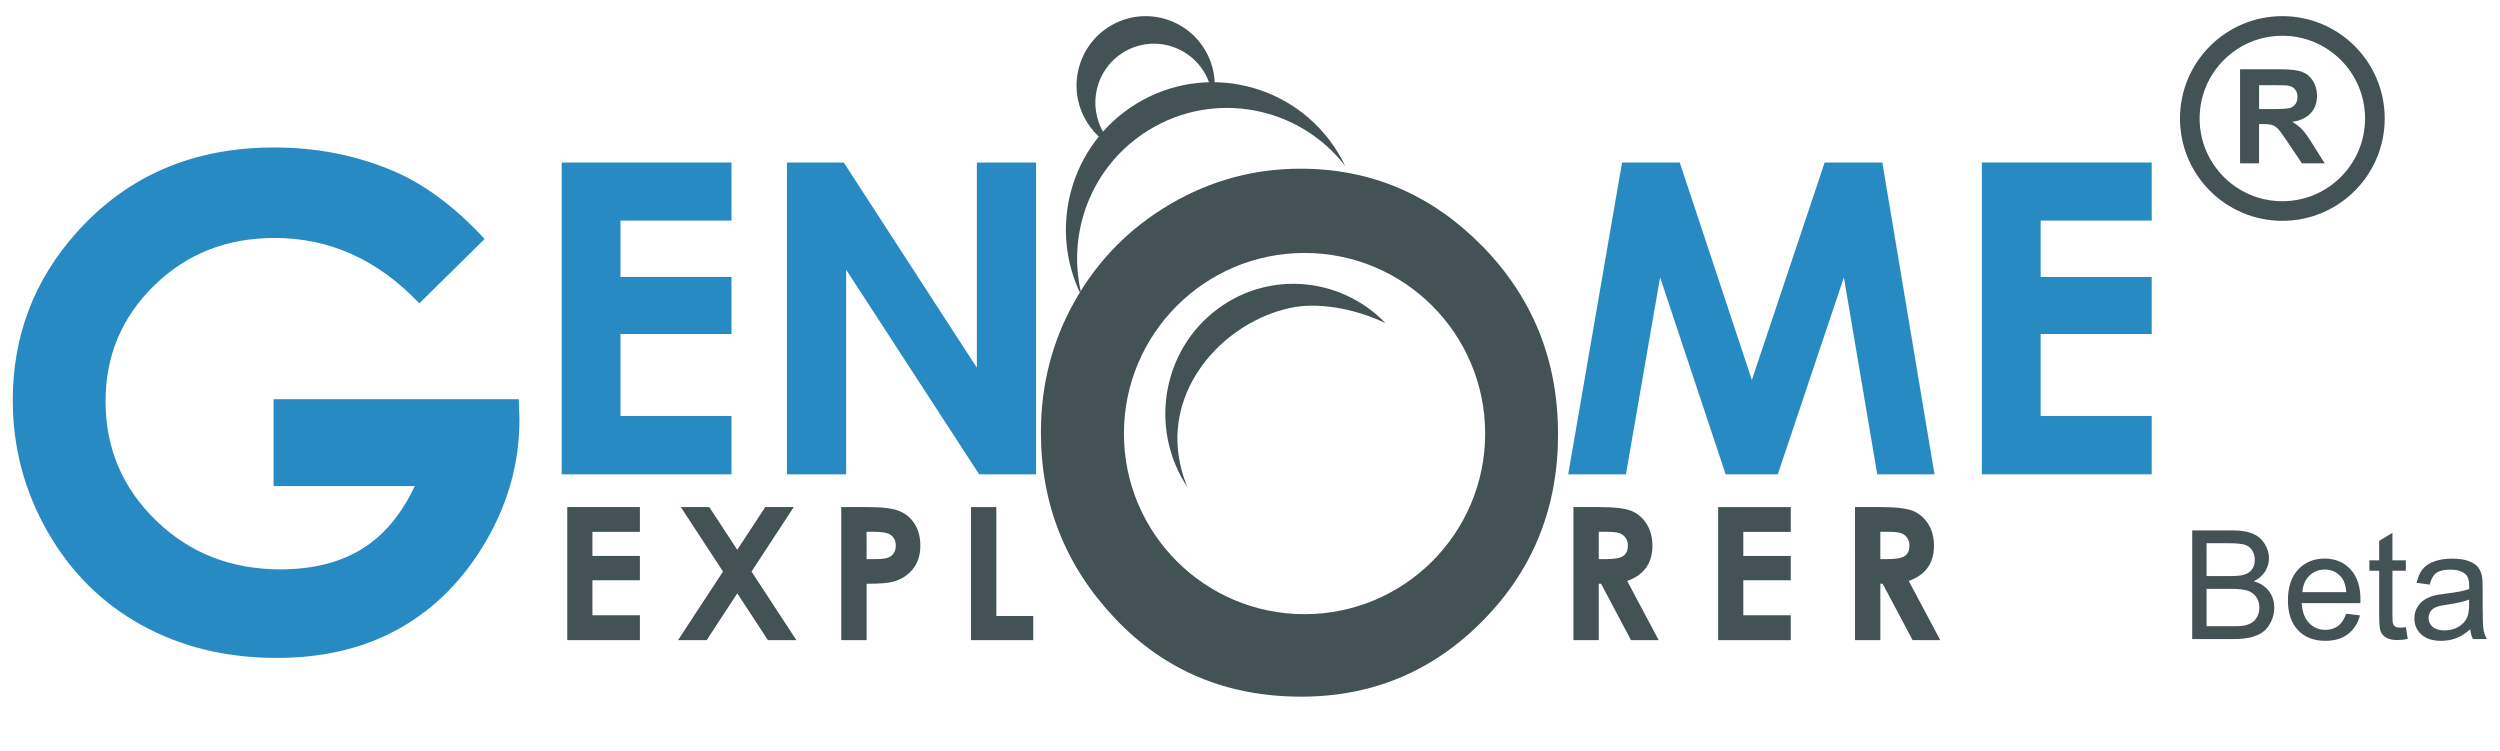
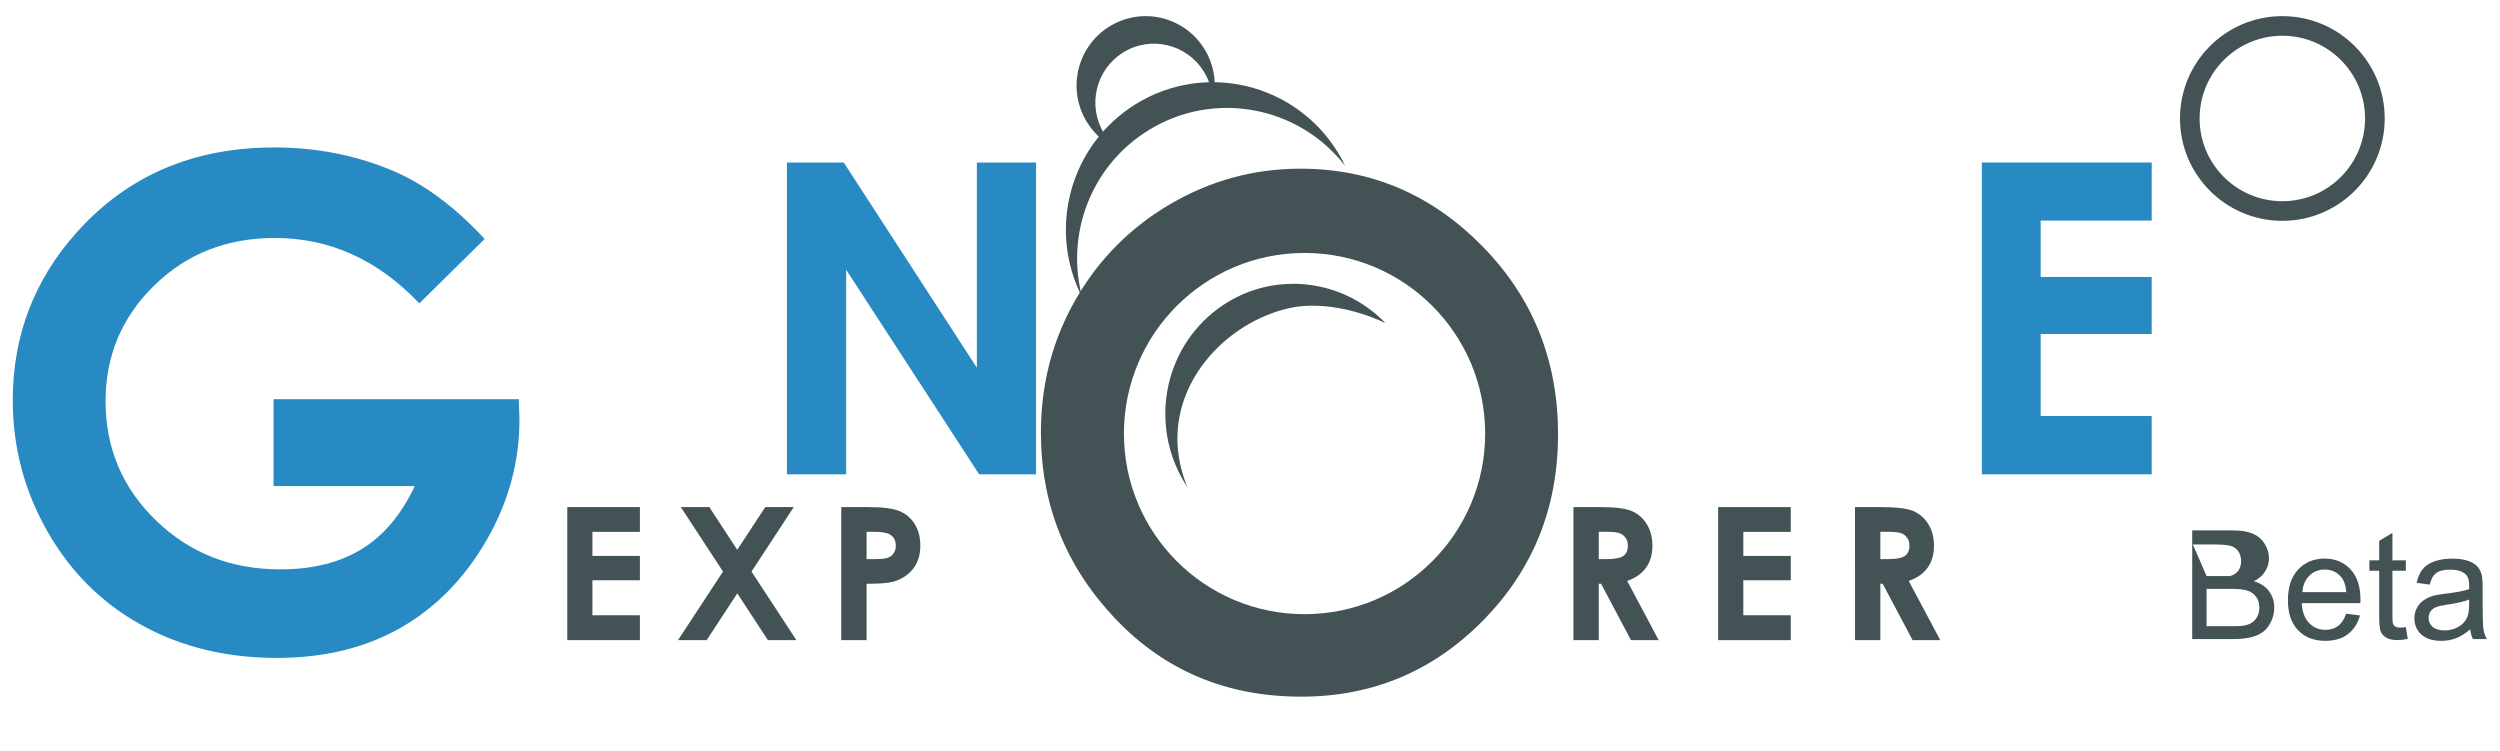
<svg xmlns="http://www.w3.org/2000/svg" version="1.1" id="Layer_1" x="0px" y="0px" width="173.725px" height="52.208px" viewBox="0 0 173.725 52.208" enable-background="new 0 0 173.725 52.208" xml:space="preserve">
  <g id="Layer_7" display="none">
</g>
  <g id="Logo5_copy_2_1_">
    <g>
      <g>
-         <path fill="#288AC3" d="M39.032,11.292h11.801v4.036h-7.716v3.918h7.716v3.963h-7.716v5.7h7.716v4.051H39.032V11.292z" />
        <path fill="#288AC3" d="M54.684,11.292h3.948l9.25,14.26v-14.26h4.115v21.667h-3.958L58.8,18.746v14.215h-4.116V11.292z" />
-         <path fill="#288AC3" d="M112.717,11.292h4.009l5.012,15.113l5.057-15.113h4.008l3.626,21.667h-3.979l-2.318-13.684l-4.592,13.684     h-3.626l-4.554-13.684l-2.373,13.684h-4.013L112.717,11.292z" />
        <path fill="#288AC3" d="M137.719,11.292h11.803v4.036h-7.717v3.918h7.717v3.963h-7.717v5.7h7.717v4.051h-11.803V11.292z" />
      </g>
      <g>
        <path fill="#288AC3" d="M33.678,16.605l-4.54,4.477c-2.873-3.031-6.222-4.546-10.048-4.546c-3.334,0-6.127,1.102-8.377,3.306     c-2.251,2.204-3.377,4.882-3.377,8.036c0,3.261,1.168,6.024,3.504,8.289c2.335,2.266,5.217,3.398,8.644,3.398     c2.229,0,4.107-0.466,5.637-1.4c1.529-0.933,2.763-2.396,3.699-4.386h-9.81v-6.038h17.04l0.047,1.424     c0,2.955-0.769,5.756-2.303,8.403c-1.536,2.647-3.523,4.669-5.965,6.063c-2.44,1.392-5.305,2.088-8.588,2.088     c-3.517,0-6.651-0.762-9.407-2.284s-4.937-3.692-6.54-6.509C1.69,34.11,0.887,31.073,0.887,27.81     c0-4.469,1.481-8.357,4.444-11.663c3.516-3.934,8.091-5.9,13.724-5.9c2.948,0,5.704,0.543,8.267,1.63     C29.487,12.794,31.606,14.371,33.678,16.605z" />
      </g>
      <g>
        <path fill="#435255" d="M39.42,35.238h5.046v1.722h-3.299v1.672h3.299v1.691h-3.299v2.432h3.299v1.729H39.42V35.238z" />
        <path fill="#435255" d="M47.31,35.238h1.979l1.942,2.968l1.947-2.968h1.979l-2.934,4.481l3.118,4.764h-1.979l-2.128-3.25     l-2.128,3.25h-1.99l3.126-4.766L47.31,35.238z" />
        <path fill="#435255" d="M58.46,35.238h1.867c1.01,0,1.737,0.093,2.184,0.28c0.447,0.186,0.798,0.488,1.056,0.904     c0.259,0.418,0.387,0.916,0.387,1.5c0,0.646-0.169,1.181-0.507,1.609c-0.337,0.426-0.795,0.725-1.372,0.891     c-0.341,0.097-0.958,0.145-1.855,0.145v3.916H58.46V35.238z M60.22,38.852h0.56c0.439,0,0.746-0.032,0.917-0.094     c0.173-0.063,0.308-0.168,0.405-0.313c0.1-0.144,0.148-0.319,0.148-0.526c0-0.357-0.139-0.617-0.415-0.781     c-0.201-0.123-0.574-0.184-1.119-0.184h-0.497L60.22,38.852L60.22,38.852z" />
-         <path fill="#435255" d="M67.477,35.238h1.759v7.567H71.8v1.679h-4.323V35.238z" />
      </g>
      <g>
        <path fill="#435255" d="M109.339,35.238h1.865c1.021,0,1.748,0.093,2.181,0.272c0.433,0.184,0.781,0.486,1.045,0.908     c0.263,0.424,0.396,0.924,0.396,1.502c0,0.607-0.146,1.115-0.437,1.524c-0.292,0.409-0.73,0.718-1.316,0.927l2.189,4.111h-1.925     l-2.078-3.916h-0.161v3.916h-1.76V35.238L109.339,35.238z M111.098,38.852h0.551c0.561,0,0.945-0.074,1.157-0.221     c0.211-0.146,0.316-0.391,0.316-0.731c0-0.2-0.054-0.376-0.158-0.526c-0.104-0.149-0.245-0.256-0.419-0.322     c-0.175-0.064-0.497-0.098-0.965-0.098h-0.482V38.852L111.098,38.852z" />
        <path fill="#435255" d="M119.395,35.238h5.045v1.722h-3.297v1.672h3.297v1.691h-3.297v2.432h3.297v1.729h-5.045V35.238z" />
        <path fill="#435255" d="M128.904,35.238h1.864c1.021,0,1.748,0.093,2.184,0.272c0.433,0.184,0.78,0.486,1.045,0.908     c0.263,0.424,0.395,0.924,0.395,1.502c0,0.607-0.145,1.115-0.437,1.524s-0.73,0.718-1.316,0.927l2.189,4.111h-1.922l-2.079-3.916     h-0.161v3.916h-1.76L128.904,35.238L128.904,35.238z M130.665,38.852h0.551c0.56,0,0.945-0.074,1.156-0.221     c0.211-0.146,0.315-0.391,0.315-0.731c0-0.2-0.052-0.376-0.156-0.526c-0.105-0.149-0.245-0.256-0.421-0.322     c-0.176-0.064-0.496-0.098-0.965-0.098h-0.481L130.665,38.852L130.665,38.852z" />
      </g>
      <g>
        <path fill="#435255" d="M158.601,1.121c-3.929,0-7.113,3.185-7.113,7.112c0,3.929,3.187,7.113,7.113,7.113     s7.113-3.185,7.113-7.113C165.714,4.305,162.529,1.121,158.601,1.121z M158.601,13.982c-3.175,0-5.75-2.574-5.75-5.749     c0-3.174,2.574-5.748,5.75-5.748c3.173,0,5.747,2.574,5.747,5.748C164.348,11.408,161.774,13.982,158.601,13.982z" />
        <g>
-           <path fill="#435255" d="M155.661,11.353V4.814h2.779c0.697,0,1.206,0.059,1.522,0.176c0.315,0.117,0.57,0.327,0.76,0.626      c0.191,0.301,0.288,0.644,0.288,1.03c0,0.49-0.144,0.896-0.433,1.215c-0.289,0.319-0.72,0.521-1.294,0.604      c0.285,0.167,0.521,0.349,0.707,0.549c0.187,0.199,0.436,0.554,0.752,1.062l0.798,1.275h-1.58l-0.955-1.422      c-0.338-0.508-0.569-0.829-0.694-0.961c-0.126-0.132-0.257-0.223-0.397-0.272c-0.14-0.049-0.362-0.074-0.665-0.074h-0.267v2.729      h-1.321V11.353z M156.982,7.579h0.978c0.632,0,1.028-0.027,1.186-0.08c0.157-0.054,0.281-0.146,0.371-0.277      c0.089-0.131,0.134-0.294,0.134-0.49c0-0.22-0.059-0.397-0.177-0.532c-0.117-0.135-0.284-0.221-0.498-0.257      c-0.106-0.014-0.428-0.022-0.964-0.022h-1.029V7.579L156.982,7.579z" />
-         </g>
+           </g>
      </g>
      <path fill="#435255" d="M102.99,17.089c-3.521-3.578-7.727-5.367-12.619-5.367c-3.23,0-6.244,0.819-9.044,2.458    c-2.799,1.639-4.997,3.859-6.596,6.661c-1.601,2.802-2.398,5.875-2.398,9.213c0,4.987,1.717,9.292,5.149,12.919    c3.434,3.625,7.746,5.438,12.936,5.438c4.956,0,9.168-1.766,12.642-5.297c3.474-3.527,5.209-7.844,5.209-12.939    C108.268,25.028,106.508,20.667,102.99,17.089z M90.652,42.679c-6.932,0-12.55-5.621-12.55-12.55    c0-6.934,5.618-12.551,12.55-12.551c6.934,0,12.552,5.619,12.552,12.551C103.203,37.058,97.585,42.679,90.652,42.679z" />
      <path fill="#435255" d="M79.803,9.054c4.571-2.827,10.462-1.681,13.678,2.484c-0.153-0.322-0.324-0.639-0.516-0.949    c-2.956-4.821-9.243-6.323-14.042-3.354c-4.573,2.828-6.145,8.693-3.726,13.411C74.045,16.301,75.792,11.534,79.803,9.054z" />
      <path fill="#435255" d="M81.913,31.719c-0.774-5.033,3.266-9.342,7.731-10.319c1.874-0.409,4.397-0.007,6.632,1.053    c-3.202-3.319-8.416-3.684-12.021-0.705c-3.605,2.98-4.306,8.236-1.75,12.092C82.23,33.174,82.027,32.465,81.913,31.719z" />
      <path fill="#435255" d="M76.531,8.928c-0.989-2.031-0.153-4.482,1.867-5.476c2.021-0.994,4.462-0.153,5.452,1.877    c0.287,0.588,0.416,1.209,0.412,1.822c0.277-1.075,0.191-2.25-0.334-3.325c-1.167-2.393-4.043-3.384-6.426-2.212    c-2.382,1.171-3.369,4.061-2.202,6.453c0.524,1.076,1.395,1.865,2.41,2.306C77.226,9.999,76.816,9.515,76.531,8.928z" />
    </g>
    <g>
-       <path fill="#435255" d="M152.337,44.407v-7.548h2.832c0.577,0,1.04,0.077,1.388,0.229c0.35,0.152,0.622,0.388,0.819,0.705    s0.296,0.649,0.296,0.998c0,0.321-0.087,0.627-0.262,0.91c-0.176,0.285-0.439,0.516-0.793,0.69    c0.457,0.133,0.808,0.362,1.053,0.685c0.245,0.323,0.368,0.705,0.368,1.144c0,0.354-0.075,0.683-0.225,0.985    c-0.148,0.305-0.333,0.539-0.554,0.703c-0.22,0.166-0.495,0.289-0.826,0.375c-0.332,0.084-0.736,0.125-1.218,0.125h-2.879V44.407z     M153.335,40.03h1.632c0.443,0,0.76-0.027,0.952-0.087c0.255-0.075,0.446-0.2,0.575-0.376c0.128-0.175,0.192-0.395,0.192-0.658    c0-0.25-0.061-0.473-0.18-0.662c-0.12-0.191-0.292-0.322-0.515-0.392c-0.224-0.069-0.606-0.106-1.149-0.106h-1.509L153.335,40.03    L153.335,40.03z M153.335,43.516h1.88c0.323,0,0.549-0.012,0.68-0.036c0.229-0.041,0.422-0.108,0.577-0.206    s0.282-0.236,0.381-0.42c0.1-0.184,0.149-0.396,0.149-0.637c0-0.28-0.072-0.525-0.216-0.733c-0.145-0.208-0.345-0.354-0.601-0.438    s-0.624-0.125-1.104-0.125h-1.746L153.335,43.516L153.335,43.516z" />
+       <path fill="#435255" d="M152.337,44.407v-7.548h2.832c0.577,0,1.04,0.077,1.388,0.229c0.35,0.152,0.622,0.388,0.819,0.705    s0.296,0.649,0.296,0.998c0,0.321-0.087,0.627-0.262,0.91c-0.176,0.285-0.439,0.516-0.793,0.69    c0.457,0.133,0.808,0.362,1.053,0.685c0.245,0.323,0.368,0.705,0.368,1.144c0,0.354-0.075,0.683-0.225,0.985    c-0.148,0.305-0.333,0.539-0.554,0.703c-0.22,0.166-0.495,0.289-0.826,0.375c-0.332,0.084-0.736,0.125-1.218,0.125h-2.879V44.407z     M153.335,40.03h1.632c0.255-0.075,0.446-0.2,0.575-0.376c0.128-0.175,0.192-0.395,0.192-0.658    c0-0.25-0.061-0.473-0.18-0.662c-0.12-0.191-0.292-0.322-0.515-0.392c-0.224-0.069-0.606-0.106-1.149-0.106h-1.509L153.335,40.03    L153.335,40.03z M153.335,43.516h1.88c0.323,0,0.549-0.012,0.68-0.036c0.229-0.041,0.422-0.108,0.577-0.206    s0.282-0.236,0.381-0.42c0.1-0.184,0.149-0.396,0.149-0.637c0-0.28-0.072-0.525-0.216-0.733c-0.145-0.208-0.345-0.354-0.601-0.438    s-0.624-0.125-1.104-0.125h-1.746L153.335,43.516L153.335,43.516z" />
      <path fill="#435255" d="M163.037,42.646l0.958,0.119c-0.151,0.56-0.433,0.993-0.839,1.303c-0.408,0.31-0.932,0.464-1.565,0.464    c-0.8,0-1.434-0.246-1.901-0.74c-0.47-0.492-0.703-1.184-0.703-2.071c0-0.921,0.236-1.634,0.71-2.142    c0.475-0.509,1.089-0.763,1.845-0.763c0.73,0,1.328,0.249,1.792,0.746c0.463,0.498,0.694,1.198,0.694,2.103    c0,0.053-0.002,0.137-0.005,0.246h-4.079c0.035,0.602,0.205,1.062,0.511,1.379c0.305,0.319,0.686,0.479,1.143,0.479    c0.34,0,0.63-0.09,0.871-0.269C162.706,43.323,162.896,43.038,163.037,42.646z M159.994,41.148h3.054    c-0.041-0.46-0.158-0.806-0.35-1.035c-0.296-0.356-0.679-0.536-1.148-0.536c-0.425,0-0.783,0.143-1.073,0.428    S160.025,40.67,159.994,41.148z" />
      <path fill="#435255" d="M167.182,43.579l0.134,0.818c-0.262,0.055-0.495,0.082-0.7,0.082c-0.337,0-0.598-0.053-0.782-0.159    c-0.187-0.106-0.316-0.245-0.393-0.42c-0.075-0.174-0.112-0.538-0.112-1.094v-3.146h-0.681v-0.722h0.681v-1.354l0.921-0.556v1.91    h0.932v0.722h-0.932v3.197c0,0.264,0.017,0.434,0.049,0.51s0.085,0.135,0.16,0.18c0.073,0.045,0.179,0.068,0.315,0.068    C166.878,43.614,167.014,43.602,167.182,43.579z" />
      <path fill="#435255" d="M171.657,43.733c-0.345,0.292-0.675,0.498-0.991,0.618c-0.318,0.12-0.659,0.181-1.022,0.181    c-0.601,0-1.062-0.146-1.386-0.441c-0.323-0.293-0.483-0.668-0.483-1.125c0-0.268,0.062-0.512,0.184-0.733    s0.281-0.399,0.478-0.532c0.198-0.135,0.42-0.236,0.668-0.305c0.182-0.048,0.456-0.096,0.823-0.141    c0.749-0.088,1.299-0.195,1.652-0.318c0.004-0.127,0.005-0.208,0.005-0.242c0-0.378-0.087-0.645-0.263-0.798    c-0.236-0.21-0.589-0.313-1.056-0.313c-0.436,0-0.758,0.076-0.966,0.229c-0.207,0.152-0.361,0.423-0.46,0.811l-0.906-0.123    c0.082-0.388,0.218-0.701,0.407-0.939c0.188-0.239,0.462-0.422,0.819-0.551c0.356-0.129,0.771-0.192,1.24-0.192    c0.469,0,0.848,0.056,1.14,0.165s0.506,0.248,0.644,0.414c0.138,0.167,0.233,0.377,0.289,0.631    c0.03,0.159,0.046,0.443,0.046,0.855v1.234c0,0.862,0.021,1.407,0.06,1.635c0.04,0.229,0.117,0.447,0.234,0.656h-0.968    C171.746,44.215,171.684,43.991,171.657,43.733z M171.579,41.663c-0.336,0.139-0.84,0.254-1.514,0.351    c-0.38,0.056-0.65,0.116-0.808,0.187c-0.158,0.067-0.28,0.168-0.366,0.301c-0.086,0.131-0.129,0.278-0.129,0.439    c0,0.247,0.094,0.453,0.281,0.618c0.187,0.165,0.46,0.247,0.821,0.247c0.356,0,0.674-0.078,0.952-0.234s0.482-0.369,0.613-0.641    c0.101-0.211,0.149-0.52,0.149-0.928L171.579,41.663L171.579,41.663z" />
    </g>
  </g>
</svg>